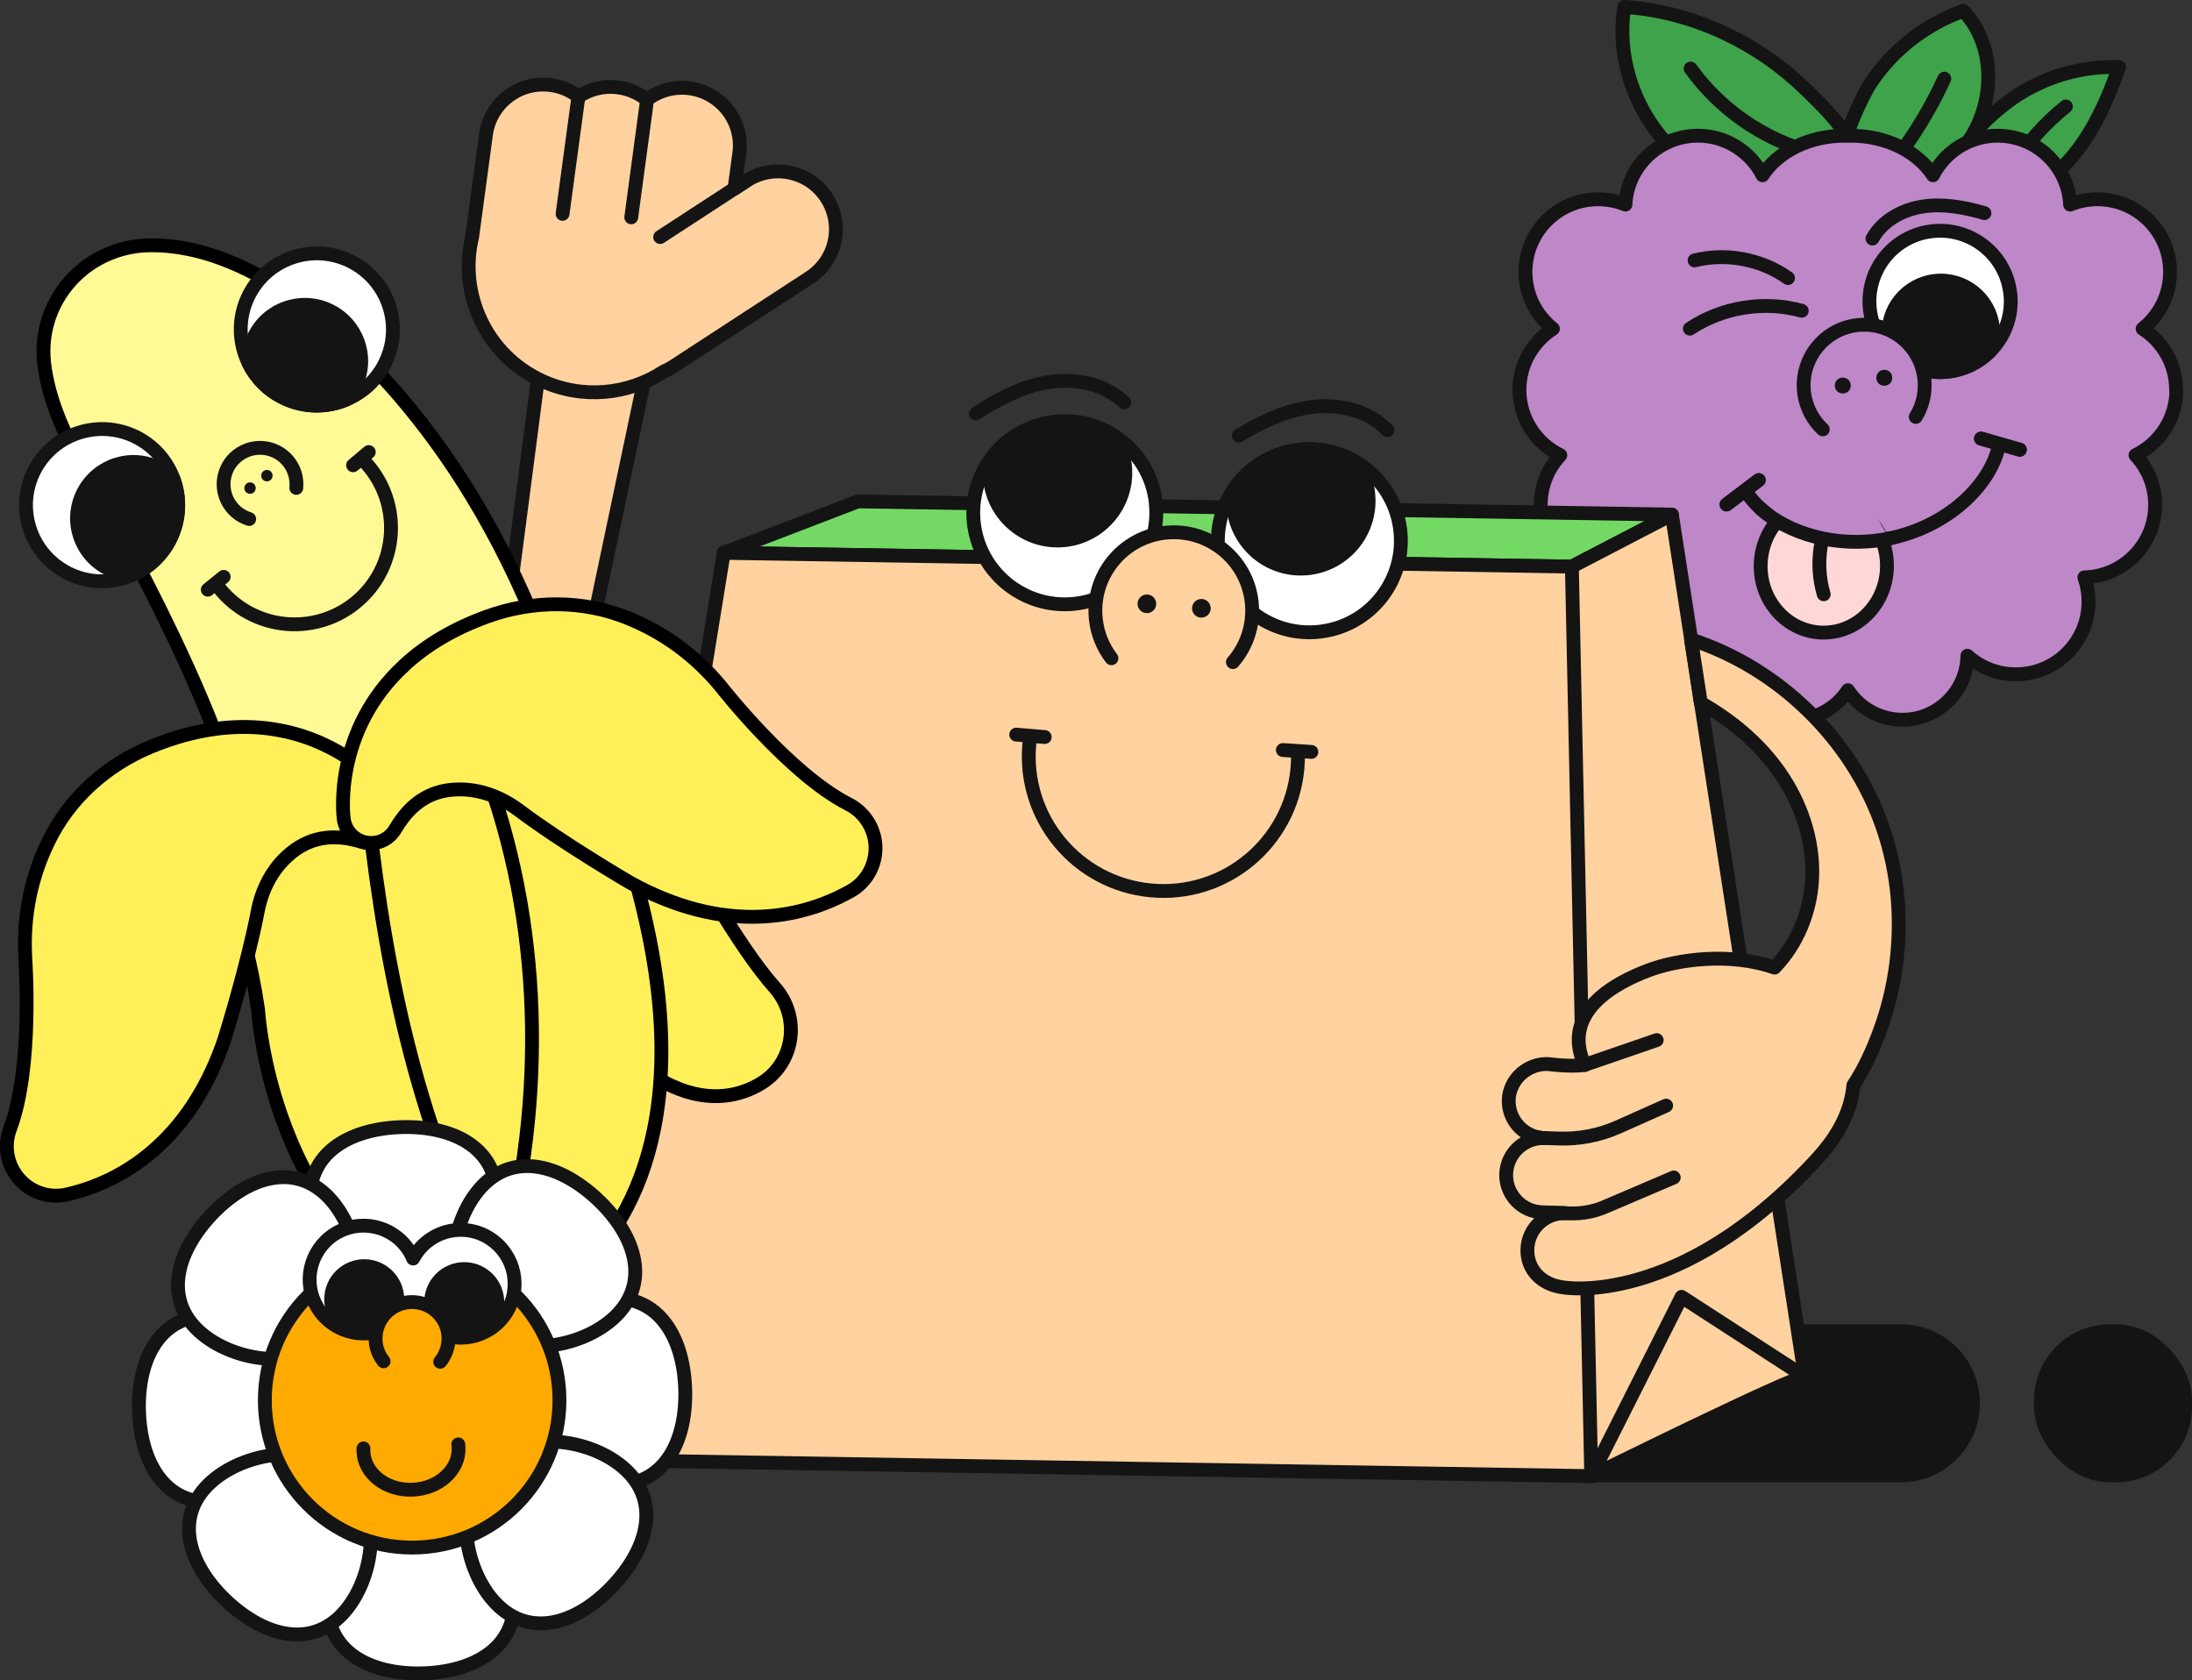
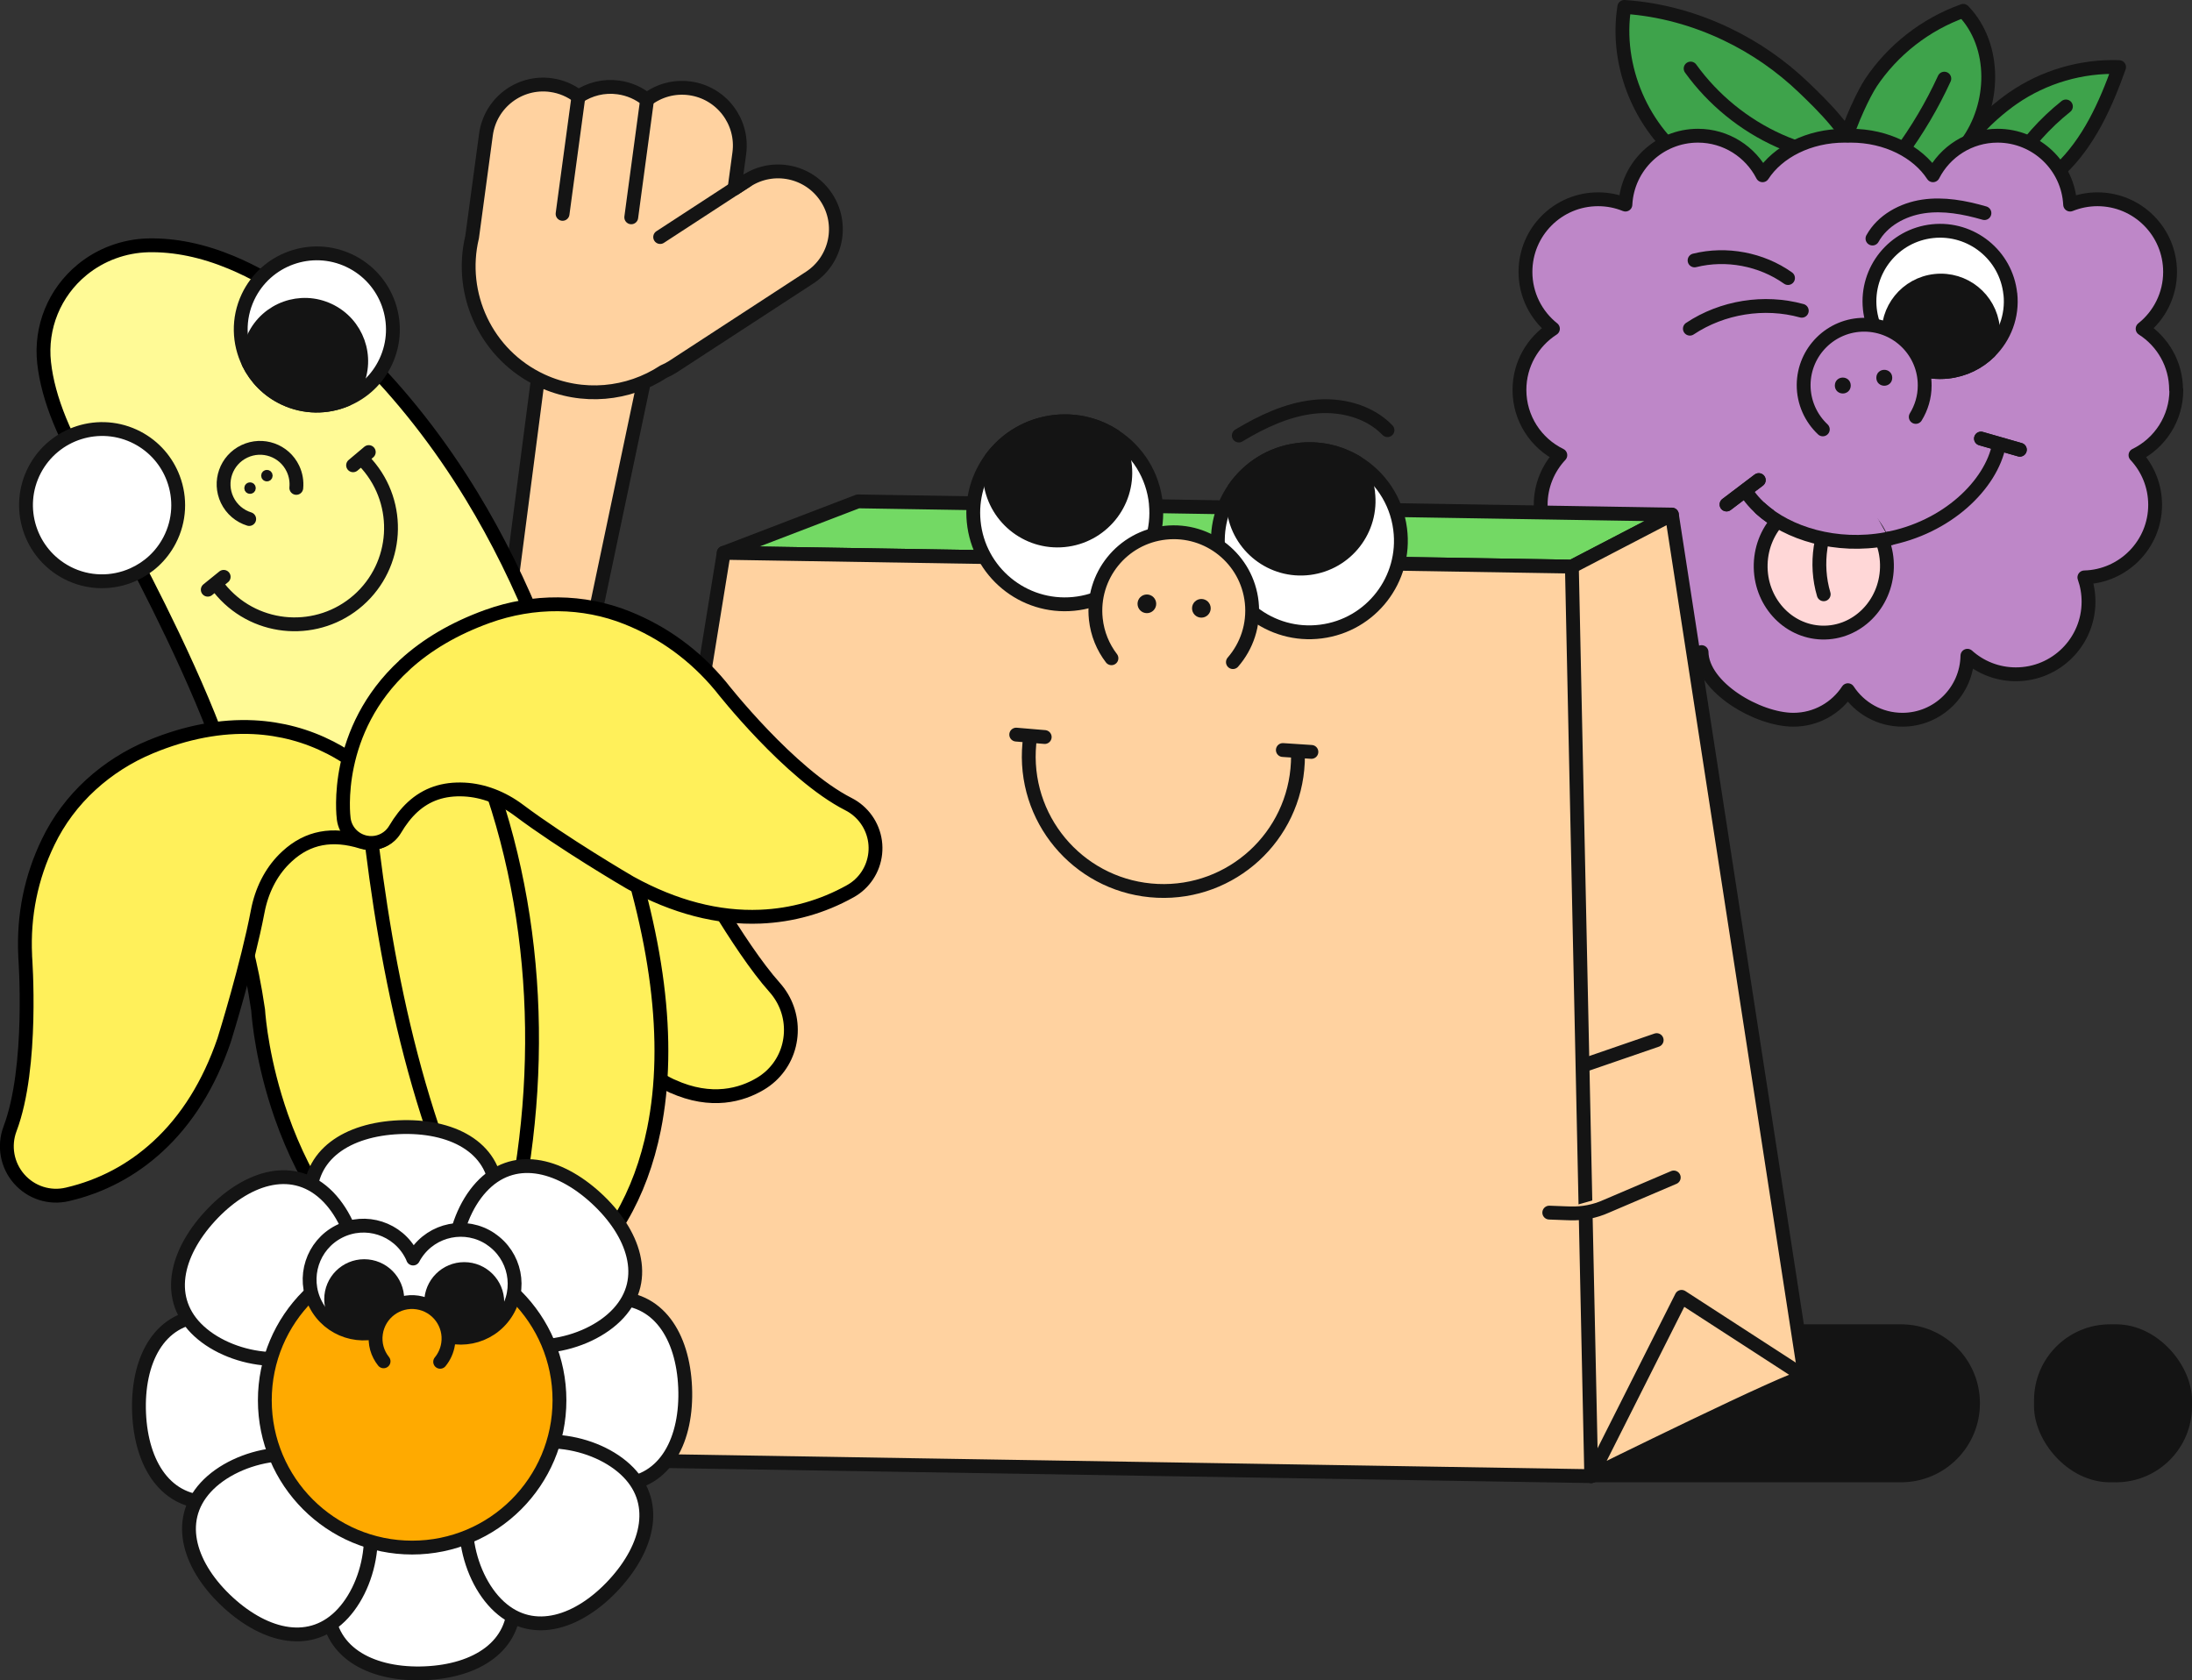
<svg xmlns="http://www.w3.org/2000/svg" id="Layer_2" data-name="Layer 2" viewBox="0 0 316.93 242.95">
  <rect x="0" y="0" width="316.93" height="242.95" fill="#333333" stroke="none" />
  <defs>
    <style>
      .cls-1, .cls-2, .cls-3, .cls-4, .cls-5, .cls-6, .cls-7, .cls-8, .cls-9, .cls-10, .cls-11, .cls-12, .cls-13, .cls-14, .cls-15, .cls-16, .cls-17, .cls-18 {
        stroke: #141414;
      }

      .cls-1, .cls-2, .cls-3, .cls-4, .cls-7, .cls-8, .cls-9, .cls-11, .cls-12, .cls-13, .cls-14, .cls-15, .cls-16, .cls-17 {
        stroke-linecap: round;
        stroke-linejoin: round;
      }

      .cls-1, .cls-7, .cls-10, .cls-18 {
        fill: #141414;
      }

      .cls-2 {
        fill: #73d964;
      }

      .cls-2, .cls-3, .cls-4, .cls-5, .cls-19, .cls-6, .cls-20, .cls-7, .cls-8, .cls-9, .cls-10, .cls-11, .cls-12, .cls-13, .cls-14, .cls-15, .cls-16, .cls-17, .cls-21 {
        stroke-width: 2px;
      }

      .cls-3, .cls-9, .cls-22 {
        fill: #be87c8;
      }

      .cls-3, .cls-23 {
        opacity: 0;
      }

      .cls-4 {
        fill: #ddb88c;
      }

      .cls-5, .cls-19, .cls-6, .cls-20, .cls-10, .cls-18, .cls-21 {
        stroke-miterlimit: 10;
      }

      .cls-5, .cls-11 {
        fill: #fff;
      }

      .cls-19, .cls-20, .cls-21 {
        stroke: #000;
      }

      .cls-19, .cls-13 {
        fill: #fff05a;
      }

      .cls-6, .cls-16 {
        fill: #fa0;
      }

      .cls-20, .cls-12 {
        fill: #fffa96;
      }

      .cls-8 {
        fill: #3ea34b;
      }

      .cls-14 {
        fill: #ffd7d7;
      }

      .cls-15 {
        fill: #ffd2a0;
      }

      .cls-17, .cls-21 {
        fill: none;
      }

      .cls-22 {
        stroke-width: 0px;
      }
    </style>
  </defs>
  <g id="ILUSTRACJA_BACK" data-name="ILUSTRACJA BACK">
    <g>
      <path class="cls-10" d="m227.45,213.31h47.4c5.75,0,10.42-4.66,10.42-10.42h0c0-5.75-4.66-10.42-10.42-10.42h-47.4v20.84Z" />
      <g>
        <g>
          <g>
            <path class="cls-8" d="m234.85,1c-1.39,8.69,2.62,18.01,9.88,22.98,3.84,2.63,8.5,3.98,13.15,4,2.85.01,11.83-.51,10.95-4.56-.83-3.8-5.33-8.18-8.03-10.76-3.25-3.12-7-5.73-11.07-7.68-4.65-2.24-9.72-3.64-14.88-3.98Z" />
            <path class="cls-8" d="m291.05,14.19c4.46-3.09,9.93-4.69,15.34-4.49-1.94,5.45-4.39,10.92-8.6,14.88-2.77,2.61-11.56,7.9-14.57,3.08-2.93-4.69,4.54-11.2,7.83-13.47Z" />
            <path class="cls-17" d="m273.54,22.95c-5.54.57-11.22-.34-16.3-2.61-5.08-2.28-9.54-5.91-12.8-10.43" />
            <path class="cls-17" d="m286.41,34.9c1.76-7.63,6.16-14.63,12.29-19.51" />
            <path class="cls-8" d="m270.45,12.04c3.19-4.81,7.97-8.54,13.41-10.47,4.84,5.03,4.63,13.64.46,19.24-3.18,4.26-10.86,9.15-16.51,8.12-5.2-.95.84-14.16,2.65-16.89Z" />
            <path class="cls-17" d="m266.18,31.6c6.3-5.62,11.42-12.56,14.94-20.23" />
          </g>
          <path class="cls-9" d="m314.63,56.37c0-3.72-1.93-6.98-4.84-8.84,2.42-1.92,3.97-4.89,3.97-8.22,0-5.8-4.7-10.5-10.5-10.5-1.4,0-2.73.28-3.95.77-.28-5.55-4.87-9.96-10.49-9.96-4.07,0-7.6,2.32-9.34,5.72-2.21-3.39-6.7-5.72-11.88-5.72-.15,0-.29,0-.44.01-.15,0-.29-.01-.44-.01-5.18,0-9.67,2.32-11.88,5.72-1.74-3.39-5.27-5.72-9.34-5.72-5.62,0-10.21,4.41-10.49,9.96-1.22-.5-2.55-.77-3.95-.77-5.8,0-10.5,4.7-10.5,10.5,0,3.33,1.55,6.3,3.97,8.22-2.91,1.87-4.84,5.13-4.84,8.84,0,4.15,2.41,7.74,5.91,9.44-1.76,1.88-2.84,4.4-2.84,7.18,0,5.71,4.56,10.35,10.23,10.49-.39,1.1-.6,2.28-.6,3.51,0,5.8,4.7,10.5,10.5,10.5,2.69,0,1.27-1.55,3.13-3.21.09,5.12,8.14,9.78,13.28,9.78,3.3,0,6.2-1.7,7.88-4.27,1.68,2.57,4.58,4.27,7.88,4.27,5.14,0,9.31-4.13,9.4-9.25,1.86,1.67,4.31,2.68,7.01,2.68,5.8,0,10.5-4.7,10.5-10.5,0-1.23-.21-2.41-.6-3.51,5.67-.15,10.23-4.79,10.23-10.49,0-2.78-1.08-5.3-2.84-7.18,3.5-1.7,5.91-5.29,5.91-9.44Z" />
          <path class="cls-3" d="m280.5,64.46c0,7.13-5.78,12.91-12.91,12.91-3.32,0-6.35-1.25-8.64-3.32-2.62-2.36-4.27-5.78-4.27-9.59,0-7.13,5.78-12.91,12.91-12.91s12.39,5.28,12.87,11.97c.02.31.03.63.03.94Z" />
        </g>
        <g>
          <g>
            <path class="cls-17" d="m252.46,71.07c3.15,5,11.51,8.48,20.27,6.86,8.79-1.62,15.18-7.85,16.31-13.67" />
            <line class="cls-17" x1="286.42" y1="63.41" x2="292.04" y2="65.02" />
            <line class="cls-17" x1="254.29" y1="69.41" x2="249.63" y2="72.94" />
          </g>
          <path class="cls-11" d="m290.67,42.5c.34,3.22-.86,6.25-3,8.36-1.59,1.57-3.69,2.62-6.08,2.88-3,.32-5.83-.7-7.91-2.57-1.81-1.63-3.05-3.9-3.33-6.52-.59-5.61,3.47-10.64,9.08-11.23,5.61-.59,10.64,3.47,11.23,9.08Z" />
          <path class="cls-7" d="m288.14,47.34c.13,1.24-.05,2.44-.47,3.52-1.59,1.57-3.69,2.62-6.08,2.88-3,.32-5.83-.7-7.91-2.57-.3-.69-.51-1.45-.59-2.24-.44-4.16,2.57-7.88,6.73-8.32,4.16-.44,7.88,2.57,8.32,6.73Z" />
          <path class="cls-9" d="m263.55,62.08c-1.71-1.61-2.78-3.9-2.77-6.43.03-4.83,3.97-8.73,8.8-8.7,4.83.03,8.73,3.97,8.7,8.8,0,1.66-.48,3.21-1.29,4.53" />
          <path class="cls-17" d="m260.51,44.93c-5.43-1.5-11.49-.53-16.18,2.59" />
          <path class="cls-17" d="m270.73,34.49c1.45-2.62,4.36-4.2,7.33-4.64,2.96-.44,5.99.13,8.86.96" />
          <path class="cls-17" d="m258.52,40.2c-3.86-2.74-8.93-3.69-13.51-2.55" />
          <g>
            <circle class="cls-1" cx="272.44" cy="54.62" r=".65" />
            <circle class="cls-1" cx="266.44" cy="55.74" r=".65" />
          </g>
          <g>
            <ellipse class="cls-14" cx="263.71" cy="81.83" rx="9.63" ry="9.13" transform="translate(174.67 343.2) rotate(-88.43)" />
            <path class="cls-17" d="m263.68,85.92c-1.3-4.38-.54-9.3,1.93-13.12" />
          </g>
          <path class="cls-22" d="m269.66,71.66l-2.72-.54h-5.98l-3.26,1.09-1.63,2.18s1.89,1.71,3.51,2.27c1.62.57,5.98,1.44,7.91,1.53,1.94.09,3.53-.17,3.53-.17l2.05-.27-3.4-6.09Z" />
          <g>
            <path class="cls-17" d="m254.54,73.52c3.98,3.61,10.94,5.76,18.19,4.42.22-.04.45-.09.67-.13" />
            <line class="cls-17" x1="286.42" y1="63.41" x2="292.04" y2="65.02" />
            <line class="cls-17" x1="254.29" y1="69.41" x2="249.63" y2="72.94" />
          </g>
        </g>
      </g>
      <g>
        <g>
          <path class="cls-15" d="m92.51,130.68c2.06.81,4.47.59,6.39-.8,3.01-2.17,3.68-6.37,1.51-9.38l-11.45-10.6c-3.83-3.54-5.52-8.84-4.44-13.94l14.47-68.72-17.04-4.57-9.47,72.78c-.84,6.43.99,12.92,5.05,17.97l12,14.94c.78,1.08,1.83,1.86,2.98,2.32Z" />
          <path class="cls-15" d="m79.64,12.3h0c1.51.2,2.87.8,4,1.67,1.63-1.09,3.66-1.62,5.76-1.33h0c1.57.21,2.98.85,4.13,1.78,1.7-1.31,3.91-1.96,6.2-1.65h0c4.57.62,7.78,4.82,7.16,9.39l-.69,5.11,1.74-1.13c3.87-2.52,9.04-1.43,11.56,2.44h0c2.52,3.87,1.43,9.04-2.44,11.56l-19.77,12.88c-.43.28-.88.51-1.33.7-5.09,3.34-11.75,4.06-17.67,1.31-7.98-3.71-12.01-12.5-10.03-20.75l2-14.82c.62-4.57,4.82-7.78,9.39-7.16Z" />
          <line class="cls-15" x1="107.94" y1="26.13" x2="95.45" y2="34.27" />
          <polyline class="cls-15" points="91.27 31.42 91.69 28.28 93.56 14.41" />
          <polyline class="cls-15" points="81.34 30.92 81.64 28.68 83.64 13.91" />
        </g>
        <g>
          <polygon class="cls-2" points="241.73 74.4 124.05 72.49 104.64 79.93 227.27 81.92 241.73 74.4" />
          <g>
            <polygon class="cls-15" points="104.64 79.93 227.27 81.92 241.73 74.4 260.97 199.06 244.59 196.5 230.07 213.42 83.35 211.04 104.64 79.93" />
            <path class="cls-15" d="m260.97,199.06c-1.41-.22-30.9,14.36-30.9,14.36l13.06-25.92,17.83,11.55Z" />
            <line class="cls-4" x1="227.27" y1="81.92" x2="230.07" y2="213.42" />
          </g>
          <g>
            <path class="cls-11" d="m167.13,72.87c-.4-4.18-2.71-7.72-5.98-9.83-2.42-1.58-5.37-2.37-8.47-2.07-3.89.38-7.22,2.4-9.37,5.31-1.88,2.54-2.86,5.74-2.53,9.13.7,7.27,7.17,12.6,14.44,11.9,7.27-.7,12.6-7.17,11.9-14.44Z" />
            <path class="cls-7" d="m162.66,67.39c-.16-1.61-.69-3.08-1.51-4.35-2.42-1.58-5.37-2.37-8.47-2.07-3.89.38-7.22,2.4-9.37,5.31-.2.96-.27,1.97-.17,3,.52,5.39,5.31,9.34,10.7,8.82,5.39-.52,9.34-5.31,8.82-10.7Z" />
-             <path class="cls-17" d="m162.55,58.19c-2.8-2.69-7-3.54-10.84-2.96s-7.36,2.44-10.61,4.56" />
            <path class="cls-11" d="m202.44,76.5c-.53-4.16-2.94-7.63-6.27-9.64-2.47-1.5-5.44-2.21-8.53-1.81-3.88.49-7.14,2.62-9.2,5.6-1.8,2.59-2.68,5.83-2.25,9.21.92,7.25,7.55,12.38,14.8,11.45,7.25-.92,12.38-7.55,11.45-14.8Z" />
            <path class="cls-7" d="m197.81,71.16c-.2-1.6-.79-3.06-1.64-4.3-2.47-1.5-5.44-2.21-8.53-1.81-3.88.49-7.14,2.62-9.2,5.6-.17.97-.21,1.97-.08,3,.69,5.37,5.59,9.17,10.96,8.48,5.37-.69,9.17-5.59,8.48-10.96Z" />
            <path class="cls-17" d="m200.61,62.19c-2.69-2.79-6.86-3.81-10.72-3.37-3.86.44-7.45,2.15-10.78,4.15" />
            <path class="cls-15" d="m178.26,95.73c2-2.3,3.07-5.39,2.72-8.66-.67-6.22-6.26-10.72-12.49-10.05-6.22.67-10.72,6.26-10.05,12.49.23,2.14,1.04,4.07,2.26,5.66" />
            <g>
              <circle class="cls-18" cx="165.82" cy="87.3" r=".85" />
              <circle class="cls-18" cx="173.7" cy="87.95" r=".85" />
            </g>
            <g>
              <path class="cls-17" d="m148.95,106.52c-.1.65-.16,1.31-.19,1.98-.47,10.74,7.85,19.82,18.59,20.3s19.82-7.85,20.3-18.59c.02-.49.02-.98.01-1.47" />
              <line class="cls-13" x1="185.48" y1="108.44" x2="189.61" y2="108.71" />
              <line class="cls-13" x1="151.05" y1="106.56" x2="146.93" y2="106.21" />
            </g>
          </g>
        </g>
        <g>
-           <path class="cls-15" d="m271.9,148.76c-1.01,2.8-2.28,5.66-3.93,8.15-.04.51-.12,1.01-.22,1.51-.71,3.53-2.62,6.5-5.06,9.16-19.91,21.64-36.68,18.55-36.68,18.55-3.14-.38-5.28-2.6-5.17-5.56.11-2.96,2.58-5.27,5.54-5.17l-2.38-.09-1.05-.04c-2.9-.1-5.18-2.49-5.18-5.36,0-.06,0-.13,0-.19.11-2.96,2.59-5.28,5.55-5.17-.07,0-.13,0-.2-.01-.08,0-.16-.01-.24-.02-.05,0-.11-.01-.16-.02-.08-.01-.16-.03-.24-.04-.08-.02-.16-.03-.24-.05-2.4-.58-4.14-2.76-4.1-5.3,0-.53.1-1.05.26-1.53.41-1.24,1.26-2.28,2.36-2.94.9-.54,1.95-.84,3.06-.8,0,0,3.09.43,5.29.14-3.44-7.61,4.25-11.84,9.35-13.73,4.07-1.51,11.6-2.63,18.11-.35,3.26-3.37,5.18-8.04,5.43-12.75.31-5.8-1.77-11.59-5.25-16.23-2.87-3.84-6.66-6.93-10.84-9.3l-1.41-9.16c12.65,4.1,23.16,14.31,27.6,26.84,1.22,3.44,1.98,7.05,2.28,10.69.52,6.34-.33,12.8-2.49,18.79Z" />
          <g>
            <path class="cls-15" d="m224,175.32l2.38.09.63.02c1.79.06,3.58-.28,5.22-1.02l9.77-4.17" />
-             <path class="cls-15" d="m222.26,164.4c.08.02.16.04.24.05.08.02.16.03.24.04.05,0,.1.02.16.02.08.01.16.02.24.02.06,0,.13.01.2.01h0l2.03.07c2.91.1,5.8-.45,8.46-1.61l7.07-3.15" />
          </g>
          <line class="cls-17" x1="229.13" y1="153.96" x2="239.53" y2="150.38" />
        </g>
        <g>
          <g class="cls-23">
            <path class="cls-19" d="m31.23,120.12l-1.5,8.79-6.51,28.56c-.7,4.97-1.85,11.04-3.67,15.1-.67,1.49-.92,3.12-.74,4.73.18,1.52.74,2.98,1.63,4.22,1.84,2.56,4.8,3.91,7.92,3.61,4.39-.42,9.1-2.68,14-6.74.03-.03.08-.07.12-.1,0,0,.02-.02.06-.05.96-.88,9.44-9.14,10.77-26.77.01-.19.02-.37,0-.56" />
          </g>
          <path class="cls-21" d="m81.41,183.38c-6.38,2.31-13.34,3-20.05,1.98" />
          <path class="cls-21" d="m82.33,213.42c-.71,1.73-1.8,3.28-3.16,4.54-.51.46-1.05.89-1.63,1.26-3.83,2.49-8.09,3.18-12.34,1.99-2.96-.83-5.88-2.55-8.67-5.12-1.92-1.77-3.18-4.06-3.64-6.64-.3-1.71-.24-3.44.19-5.1,2.85-4.91,10.47-6.74,17.92-4.05,6.82,2.46,11.33,7.92,11.33,13.12Z" />
          <path class="cls-20" d="m80.08,97.27c-.63-1.84-1.34-3.81-2.15-5.87-2.73-6.95-6.01-13.57-9.73-19.69-4.66-7.65-10.05-14.53-16.01-20.44-.61-.65-4.06-4.27-9.08-7.85-3.24-2.31-6.48-4.15-9.65-5.47-4.15-1.73-8.19-2.56-12.01-2.48-3.49.08-6.89,1.33-9.57,3.53h0c-4.01,3.29-6.07,8.33-5.5,13.46.57,5.16,3.01,11.14,7.26,17.77.58,1.01,6.06,10.59,11.31,21.6,3.21,6.73,5.71,12.65,7.42,17.6.9,2.61,1.51,4.74,1.92,6.48l17.88,23.63,16.67,2.68,11.25-44.94Z" />
          <path class="cls-19" d="m78.85,136.82c5.71,14.26,17.76,19.96,18.32,20.21,0,0,.01,0,.02,0,5.71,2.59,10.08,1.25,12.74-.33.54-.32,1.04-.69,1.5-1.11,1.77-1.62,2.8-3.85,2.91-6.26.11-2.42-.72-4.75-2.34-6.57-5.32-5.95-12.33-18.85-12.4-18.98-.09-.16-.19-.32-.3-.47l-5.73-7.8-2.47-4.71" />
          <path class="cls-19" d="m79.97,101.95l-12.38-.55c-1.14-.05-2.25.33-3.12,1.06l-12.96,10.9-5.82-3.01c-1.57-.81-3.48-.64-4.87.46l-7.86,6.14c-.09.07-.19.15-.27.23-.83.76-1.35,1.81-1.45,2.94l-.39,4.34c-.12,1.3.17,2.4,1.06,3.34.18.25.96,1.41,1.93,3.9,1.01,2.59,2.43,7.17,3.48,14.32.09,1.32.65,7.67,3.36,15.39,1.76,5.02,4.08,9.61,6.88,13.65,2.98,4.3,6.53,7.98,10.55,10.96-.52,3.85-1.77,11.15-4.16,16.02-.37.76-.66,1.54-.87,2.34-.43,1.66-.49,3.39-.19,5.1.46,2.57,1.72,4.87,3.64,6.64,2.79,2.57,5.71,4.29,8.67,5.12,4.25,1.19,8.52.5,12.34-1.99.57-.37,1.12-.8,1.63-1.26,1.37-1.25,2.45-2.81,3.16-4.54.11-.27.22-.55.31-.82,1.01-3.01,2.32-7.77,2.83-13.39.53-5.79.09-11.19-1.3-16.09h0c2.12-1.95,4.02-4.33,5.63-7.07,2.2-3.74,3.8-8.06,4.76-12.83,2.53-12.57.57-28.01-5.81-45.87,0-.03-.02-.06-.03-.09l-4.72-12.39c-.64-1.69-2.23-2.83-4.03-2.92Z" />
          <path class="cls-21" d="m53.32,118.27c2.56,22.98,7.46,46.35,18.62,66.61,6.84-23.42,6.88-49.3-1.35-72.26" />
-           <path class="cls-19" d="m13.15,113.45h0c-2.6,2.38-4.68,5.17-6.18,8.28-2.48,5.11-3.6,10.63-3.33,16.41,0,.04,0,.08,0,.13.01.16,1.2,15.98-2.19,24.94-.93,2.47-.43,5.24,1.31,7.23,1.74,1.99,4.42,2.85,6.99,2.24,4.93-1.15,9.32-3.47,13.05-6.9,4.2-3.85,7.43-9.02,9.6-15.37.01-.03.02-.07.03-.1.14-.44,3.34-10.75,4.83-18.54.57-3,1.89-5.61,3.82-7.55.15-.15.3-.29.45-.43,2.97-2.73,6.51-3.4,10.81-2.06,1.38.43,2.86.08,3.9-.87.19-.17.37-.37.52-.58,1.01-1.38,1.03-3.25.06-4.66-.32-.46-3.27-4.54-9.03-7.51-3.44-1.77-7.16-2.77-11.08-2.97-4.77-.24-9.8.71-14.94,2.84-3.21,1.33-6.11,3.18-8.63,5.48h0Z" />
+           <path class="cls-19" d="m13.15,113.45h0c-2.6,2.38-4.68,5.17-6.18,8.28-2.48,5.11-3.6,10.63-3.33,16.41,0,.04,0,.08,0,.13.01.16,1.2,15.98-2.19,24.94-.93,2.47-.43,5.24,1.31,7.23,1.74,1.99,4.42,2.85,6.99,2.24,4.93-1.15,9.32-3.47,13.05-6.9,4.2-3.85,7.43-9.02,9.6-15.37.01-.03.02-.07.03-.1.14-.44,3.34-10.75,4.83-18.54.57-3,1.89-5.61,3.82-7.55.15-.15.3-.29.45-.43,2.97-2.73,6.51-3.4,10.81-2.06,1.38.43,2.86.08,3.9-.87.19-.17.37-.37.52-.58,1.01-1.38,1.03-3.25.06-4.66-.32-.46-3.27-4.54-9.03-7.51-3.44-1.77-7.16-2.77-11.08-2.97-4.77-.24-9.8.71-14.94,2.84-3.21,1.33-6.11,3.18-8.63,5.48Z" />
          <path class="cls-19" d="m58.49,96.16c-10.34,9.49-8.86,21.72-8.79,22.24.22,1.7,1.5,3.06,3.18,3.4,1.28.26,2.57-.12,3.5-.97.29-.27.54-.58.75-.93.75-1.27,1.59-2.35,2.51-3.2,2.03-1.87,4.48-2.7,7.49-2.55,2.73.14,5.47,1.18,7.91,3.01,6.35,4.76,15.66,10.22,16.06,10.45.03.02.06.04.09.05,6.33,3.48,12.63,5.12,18.74,4.87,4.6-.19,8.97-1.42,13-3.67.49-.27.95-.6,1.36-.98,1.71-1.57,2.55-3.9,2.23-6.22-.32-2.31-1.75-4.33-3.83-5.39-8.54-4.34-18.32-16.83-18.42-16.96-.03-.03-.05-.07-.08-.1-3.69-4.45-8.24-7.78-13.52-9.89-6.34-2.54-13.52-2.6-20.21-.19-4.73,1.71-8.75,4.06-11.96,7.01h0Z" />
          <g>
            <g>
              <path class="cls-11" d="m9.68,82.8c3.09,1.61,6.61,1.6,9.56.28,2.2-.98,4.08-2.67,5.28-4.97,1.5-2.88,1.6-6.12.54-8.94-.92-2.46-2.71-4.59-5.22-5.9-5.39-2.8-12.03-.7-14.84,4.69-2.8,5.39-.7,12.03,4.69,14.84Z" />
-               <path class="cls-7" d="m15.52,82.17c1.19.62,2.46.91,3.72.92,2.2-.98,4.08-2.67,5.28-4.97,1.5-2.88,1.6-6.12.54-8.94-.58-.58-1.25-1.08-2.01-1.47-4-2.08-8.91-.52-10.99,3.47-2.08,4-.52,8.91,3.47,10.99Z" />
              <path class="cls-11" d="m35.86,42.93c-1.49,3.15-1.35,6.66.08,9.56,1.06,2.16,2.82,3.98,5.16,5.09,2.94,1.39,6.17,1.37,8.95.2,2.42-1.01,4.49-2.88,5.7-5.44,2.6-5.49.25-12.05-5.24-14.65-5.49-2.6-12.05-.25-14.65,5.24Z" />
              <path class="cls-7" d="m36.71,48.74c-.57,1.21-.82,2.49-.78,3.75,1.06,2.16,2.82,3.98,5.16,5.09,2.94,1.39,6.17,1.37,8.95.2.55-.6,1.03-1.29,1.4-2.07,1.93-4.07.19-8.93-3.88-10.85-4.07-1.93-8.93-.19-10.85,3.88Z" />
              <path class="cls-12" d="m36.03,75.04c-1.35-.42-2.53-1.38-3.19-2.76-1.25-2.63-.14-5.77,2.49-7.02s5.77-.14,7.02,2.49c.43.9.58,1.86.49,2.79" />
              <g>
                <circle class="cls-18" cx="38.59" cy="68.77" r=".33" />
                <circle class="cls-18" cx="36.15" cy="70.57" r=".33" />
              </g>
            </g>
            <g>
              <path class="cls-17" d="m31.24,84.42c.27.38.57.76.89,1.12,5.09,5.78,13.9,6.33,19.68,1.25,5.78-5.09,6.33-13.9,1.25-19.68-.23-.27-.47-.52-.72-.76" />
              <line class="cls-13" x1="51.05" y1="67.27" x2="53.32" y2="65.36" />
              <line class="cls-13" x1="32.34" y1="83.4" x2="30.04" y2="85.26" />
            </g>
          </g>
        </g>
        <g>
          <g>
            <path class="cls-5" d="m71.78,172.44c.29,6.72-5.62,15.36-13.06,15.68-7.44.32-13.58-7.8-13.87-14.52-.29-6.72,5.42-10.31,12.86-10.63,7.44-.32,13.78,2.75,14.07,9.47Z" />
            <path class="cls-5" d="m29.58,190.25c6.72-.29,15.36,5.62,15.68,13.06.32,7.44-7.8,13.58-14.52,13.87-6.72.29-10.31-5.42-10.63-12.86-.32-7.44,2.75-13.78,9.47-14.07Z" />
            <path class="cls-5" d="m47.39,232.45c-.29-6.72,5.62-15.36,13.06-15.68,7.44-.32,13.58,7.8,13.87,14.52.29,6.72-5.42,10.31-12.86,10.63-7.44.32-13.78-2.75-14.07-9.47Z" />
            <path class="cls-5" d="m89.59,214.65c-6.72.29-15.36-5.62-15.68-13.06-.32-7.44,7.8-13.58,14.52-13.87,6.72-.29,10.31,5.42,10.63,12.86.32,7.44-2.75,13.78-9.47,14.07Z" />
            <path class="cls-5" d="m47,172.61c4.96,4.55,6.88,14.84,1.85,20.32-5.03,5.48-15.12,4.09-20.07-.46-4.96-4.55-3.46-11.12,1.57-16.61,5.03-5.48,11.69-7.8,16.65-3.25Z" />
            <path class="cls-5" d="m29.74,215.04c4.55-4.96,14.84-6.88,20.32-1.85,5.48,5.03,4.09,15.12-.46,20.07-4.55,4.96-11.12,3.46-16.61-1.57-5.48-5.03-7.8-11.69-3.25-16.65Z" />
            <path class="cls-5" d="m72.18,232.29c-4.96-4.55-6.88-14.84-1.85-20.32,5.03-5.48,15.12-4.09,20.07.46,4.96,4.55,3.46,11.12-1.57,16.61-5.03,5.48-11.69,7.8-16.65,3.25Z" />
            <path class="cls-5" d="m89.43,189.86c-4.55,4.96-14.84,6.88-20.32,1.85-5.48-5.03-4.09-15.12.46-20.07,4.55-4.96,11.12-3.46,16.61,1.57,5.48,5.03,7.8,11.69,3.25,16.65Z" />
            <circle class="cls-6" cx="59.59" cy="202.45" r="21.3" />
          </g>
          <g>
            <path class="cls-11" d="m70.93,179.12c-3.58-2.39-8.42-1.41-10.8,2.17-.15.22-.28.44-.4.67-.07-.17-.14-.35-.23-.51-1.96-3.83-6.65-5.35-10.49-3.39-3.83,1.96-5.35,6.65-3.39,10.49,1.96,3.83,6.65,5.35,10.49,3.39,1.48-.76,2.61-1.92,3.33-3.29.57,1.36,1.54,2.57,2.86,3.45,3.58,2.39,8.42,1.41,10.8-2.17,2.39-3.58,1.41-8.42-2.17-10.8Z" />
            <circle class="cls-7" cx="67.12" cy="188.26" r="4.78" />
            <circle class="cls-7" cx="52.66" cy="187.84" r="4.78" />
            <path class="cls-16" d="m55.46,196.82c-.89-1.11-1.33-2.56-1.1-4.07.43-2.88,3.11-4.87,5.99-4.44,2.88.43,4.87,3.11,4.44,5.99-.15.99-.56,1.87-1.15,2.59" />
          </g>
-           <path class="cls-17" d="m66.26,208.83c.02.16.04.33.04.49.13,3.19-2.84,5.91-6.64,6.06-3.8.16-6.98-2.31-7.11-5.5,0-.16,0-.31,0-.47" />
        </g>
      </g>
      <rect class="cls-10" x="295.09" y="192.47" width="20.84" height="20.84" rx="9.98" ry="9.98" />
    </g>
  </g>
</svg>